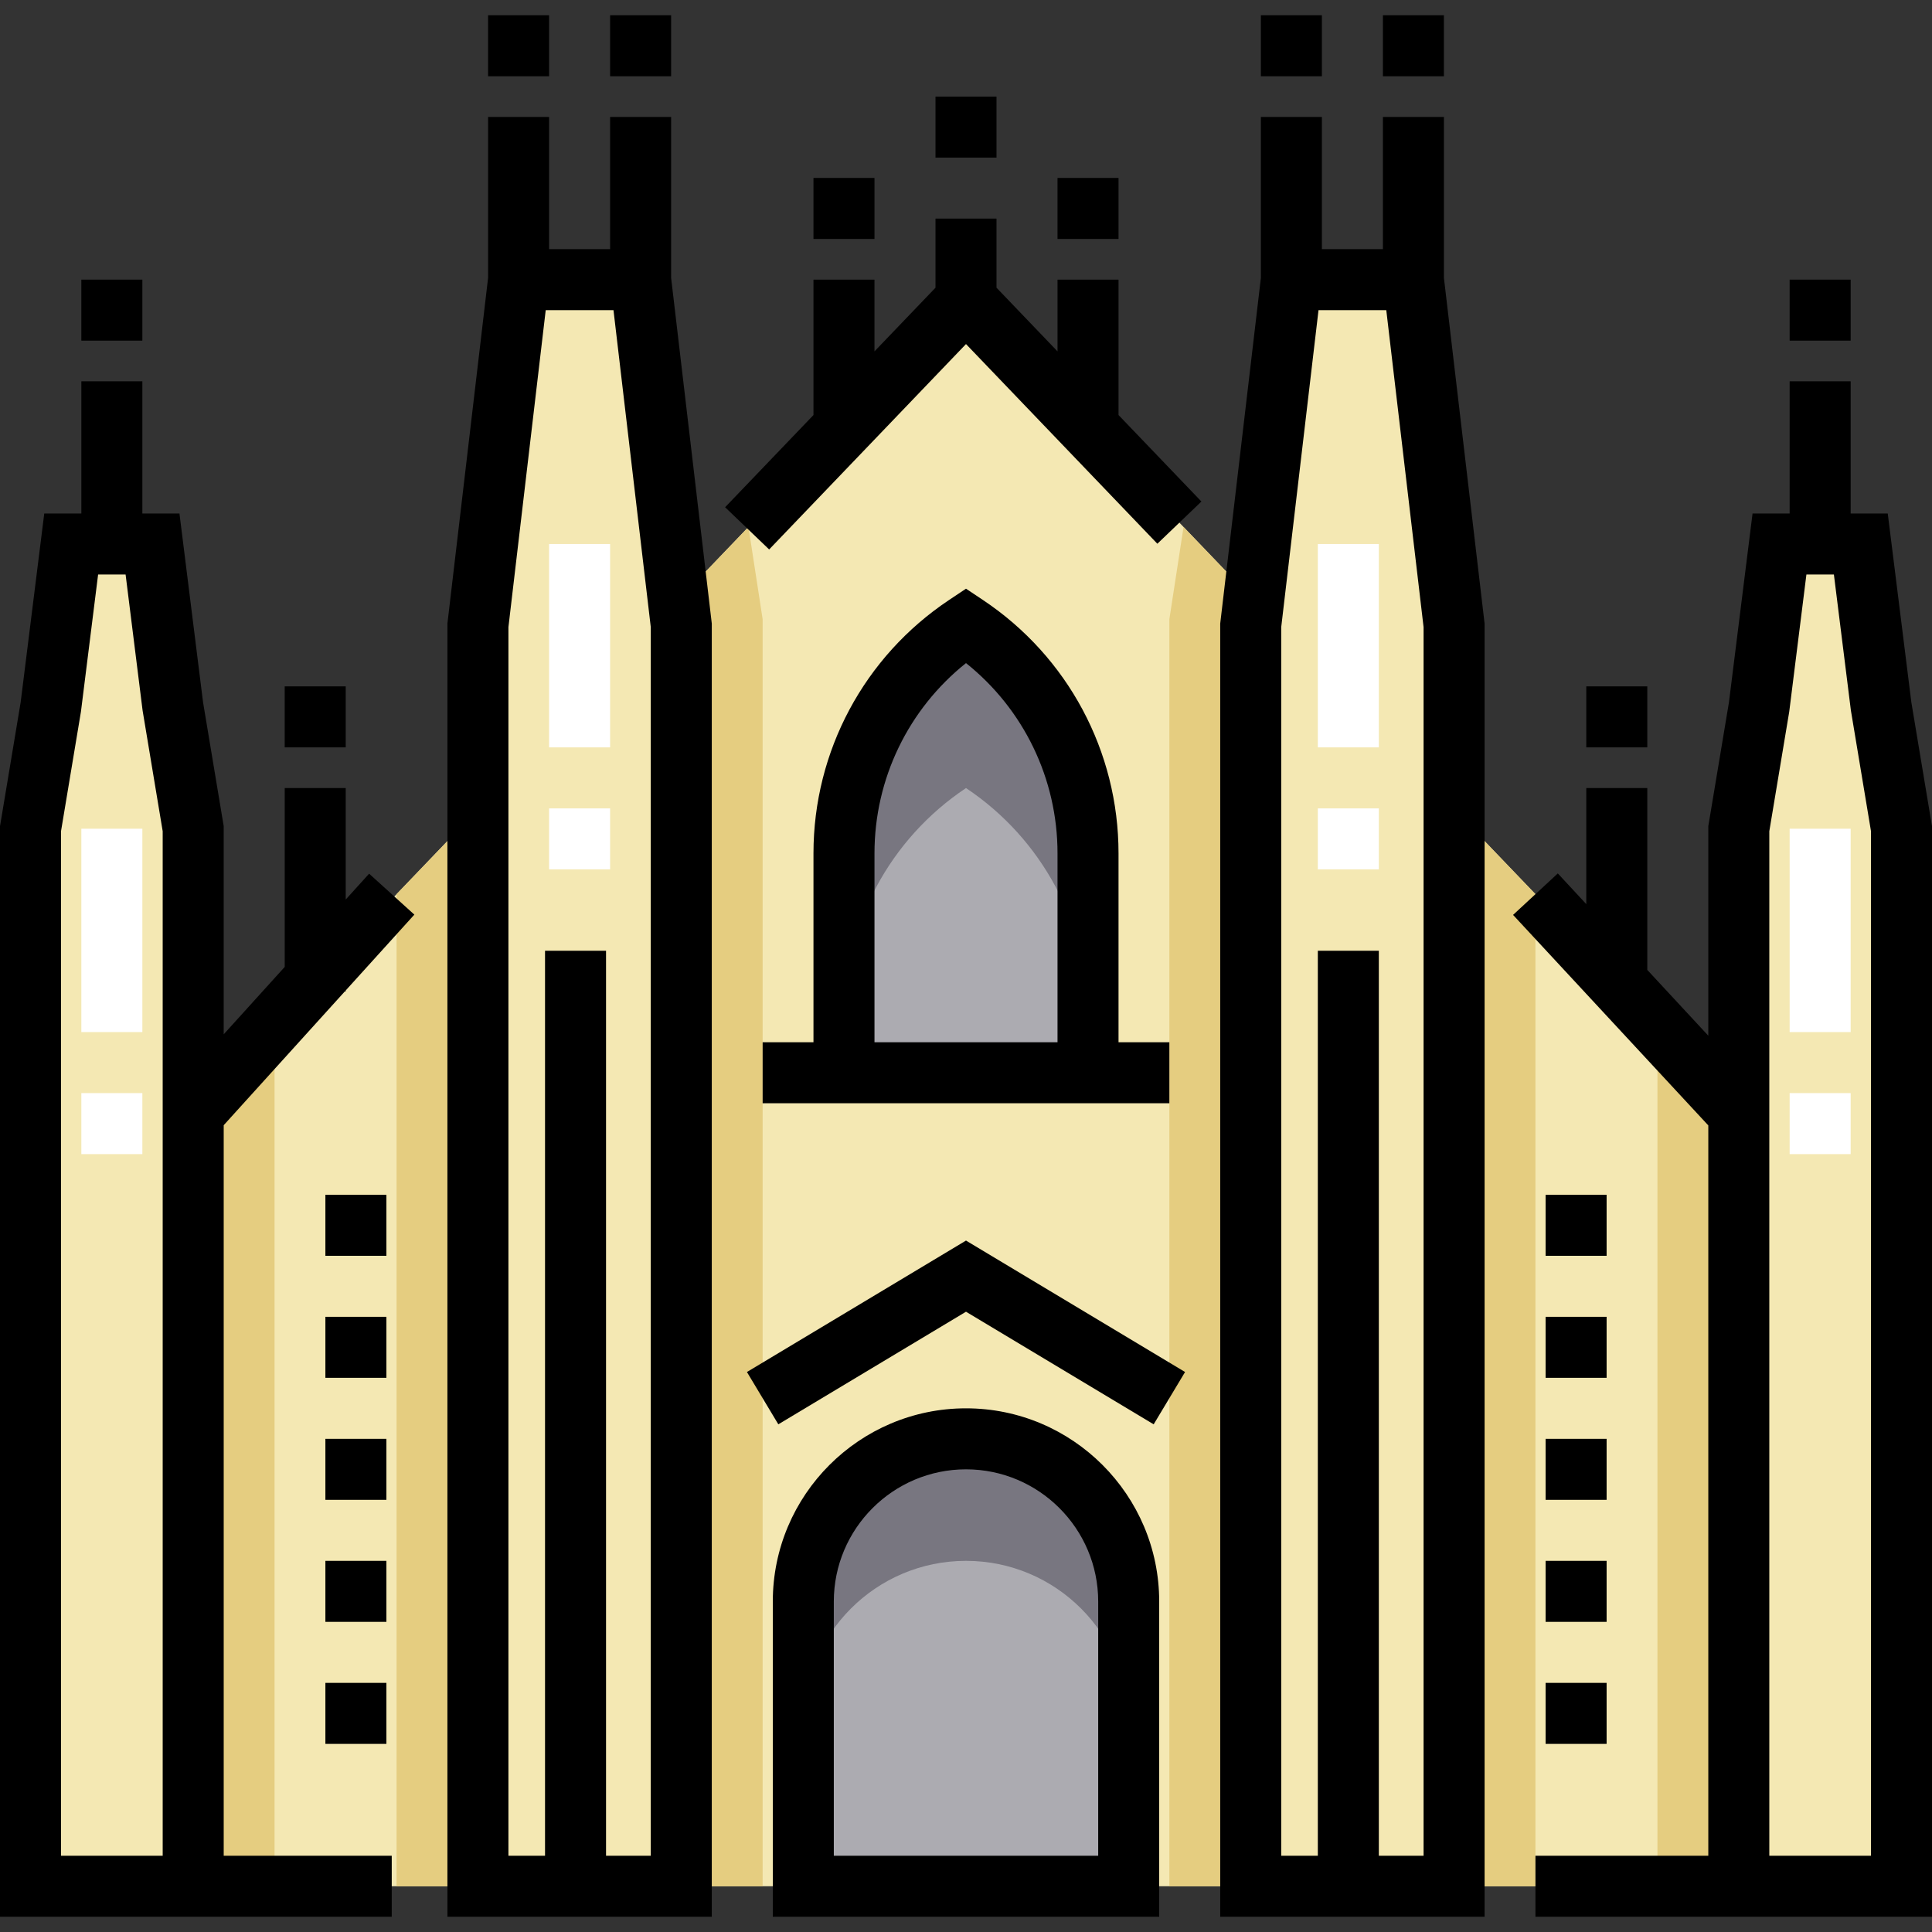
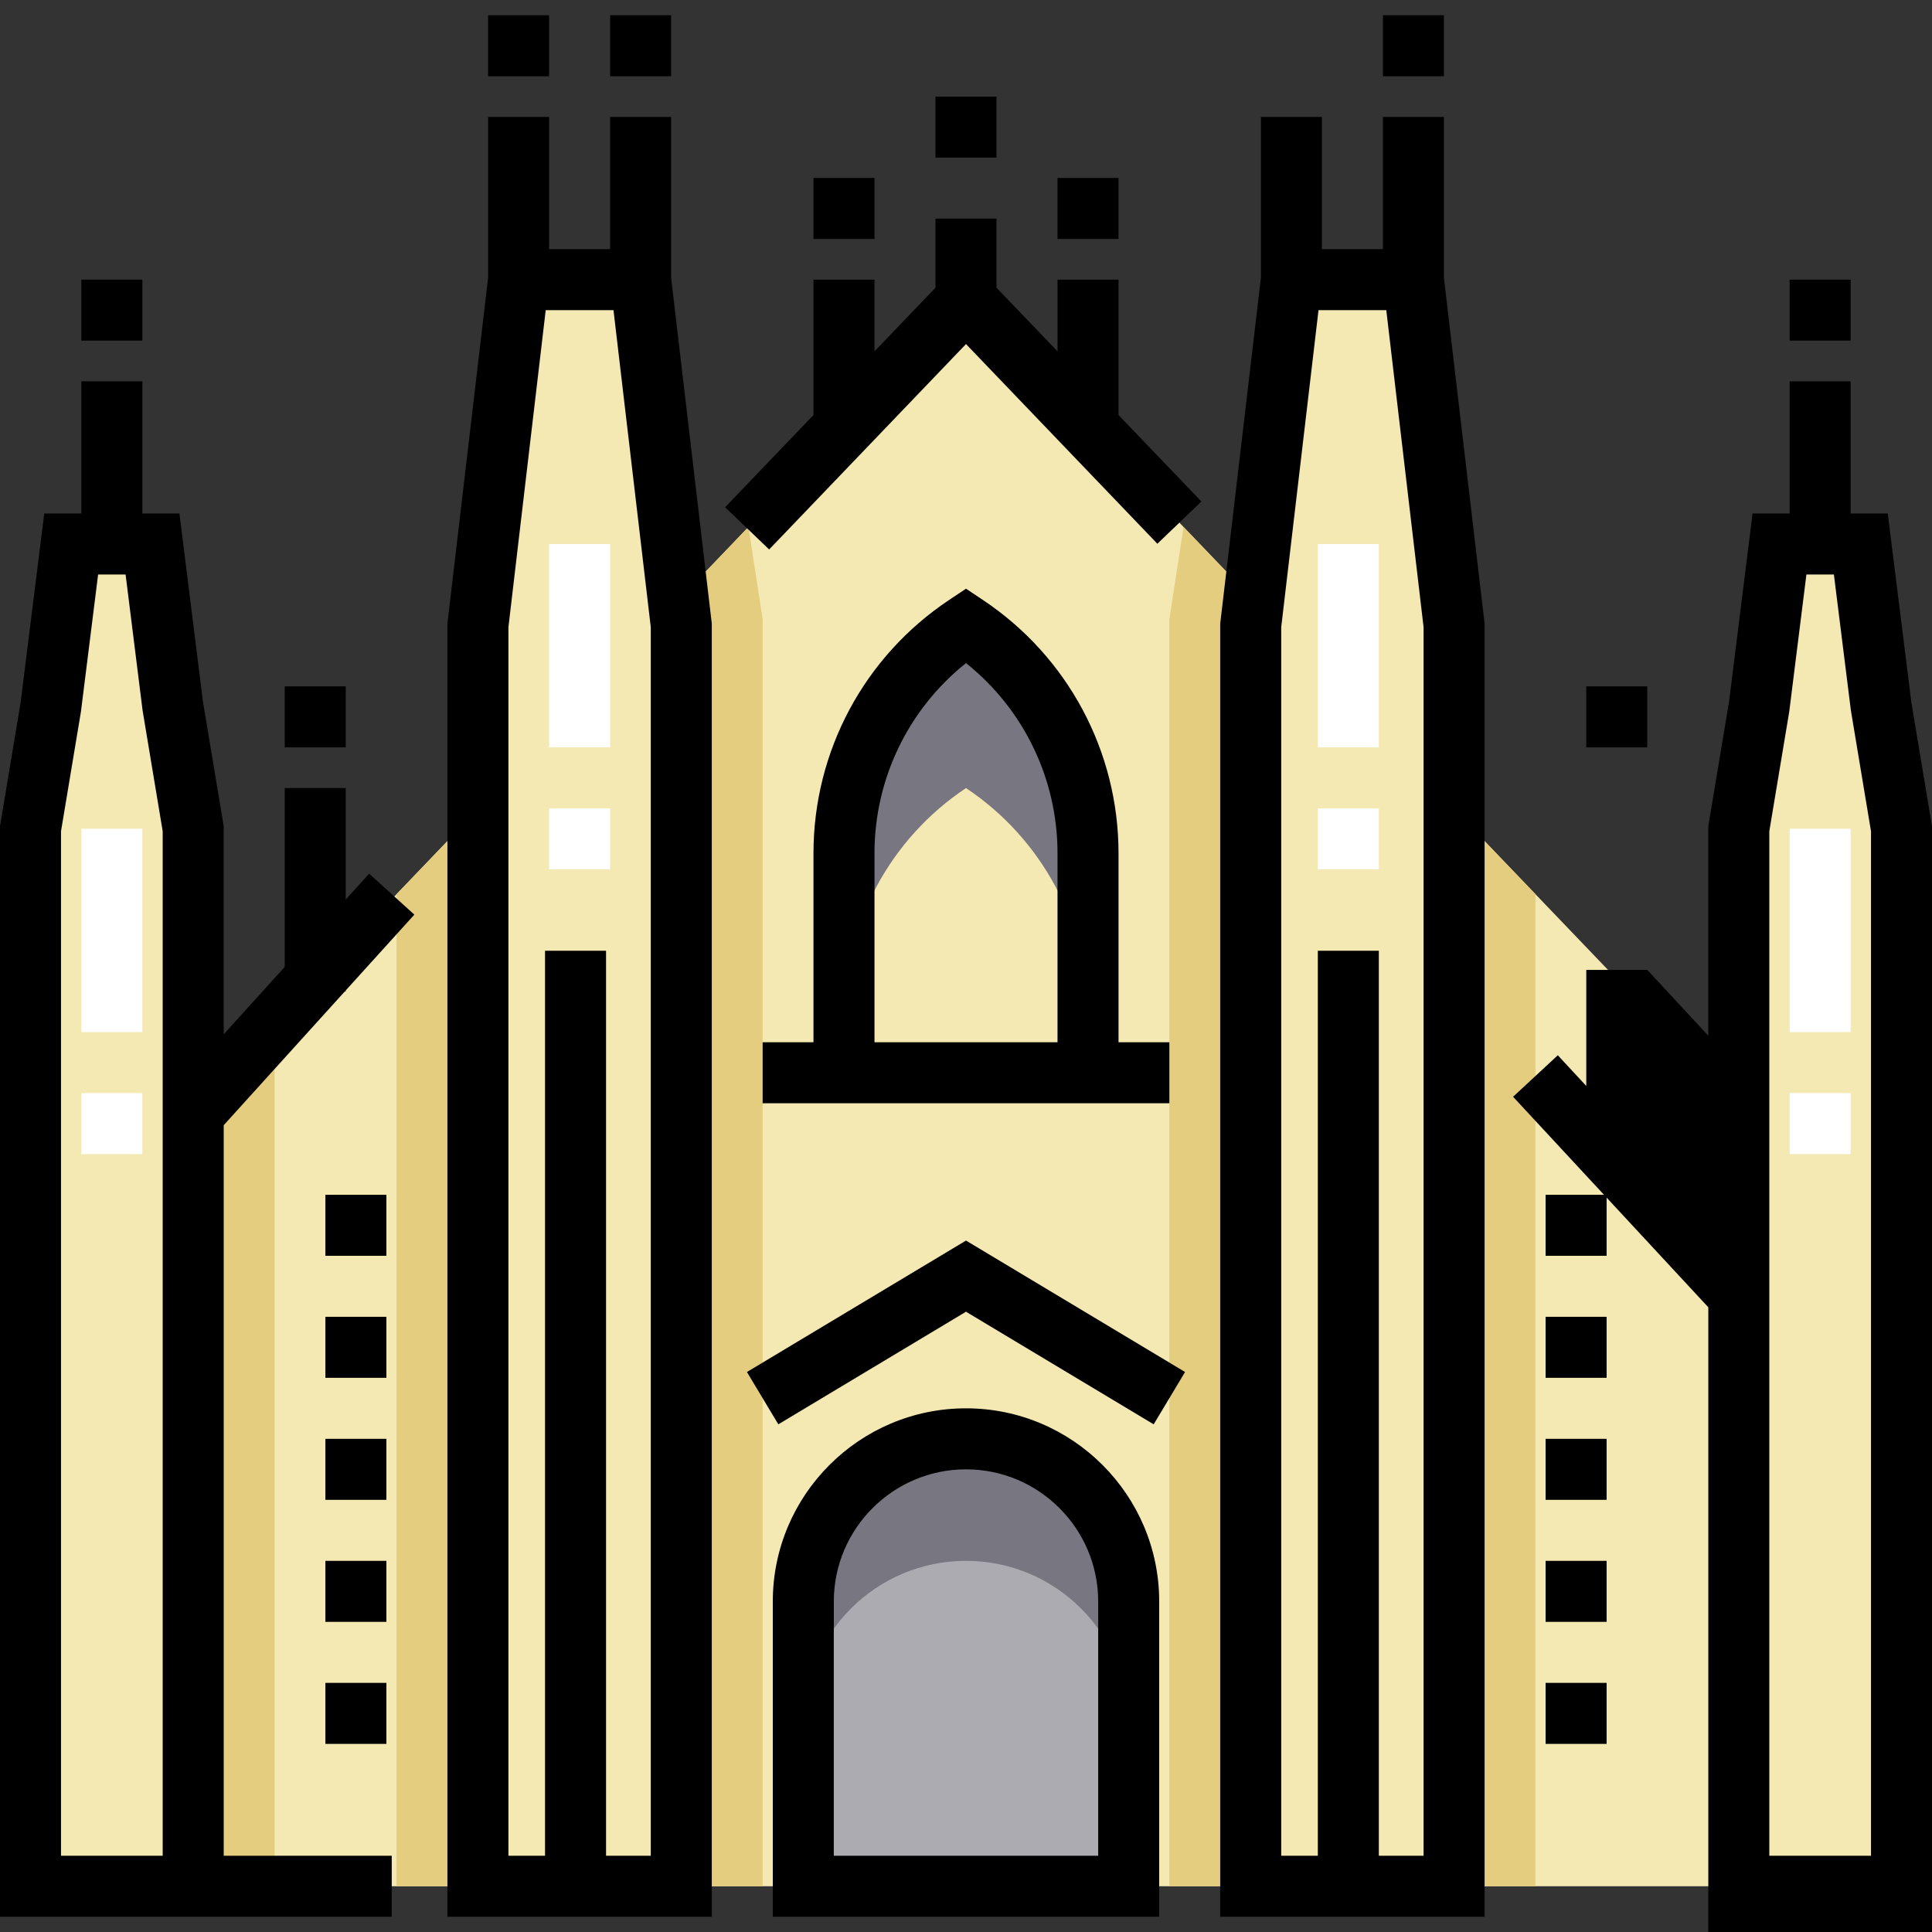
<svg xmlns="http://www.w3.org/2000/svg" version="1.1" id="Layer_1" x="0px" y="0px" viewBox="0 0 512 512" style="enable-background:new 0 0 512 512;" xml:space="preserve">
  <rect x="0" y="0" width="512" height="512" fill="#333333" stroke="none" />
  <polygon style="fill:#F4E8B3;" points="503.916,499.874 8.084,499.874 8.084,338.189 256,79.495 503.916,338.189 " />
  <path style="fill:#ACABB1;" d="M299.116,499.874h-86.232v-75.453c0-23.812,19.304-43.116,43.116-43.116l0,0  c23.812,0,43.116,19.304,43.116,43.116V499.874z" />
  <g>
    <polygon style="fill:#E5CD80;" points="202.105,164.078 198.348,139.654 105.095,236.961 105.095,499.874 202.105,499.874  " />
    <polygon style="fill:#E5CD80;" points="72.758,270.704 8.084,338.189 8.084,499.874 72.758,499.874  " />
    <polygon style="fill:#E5CD80;" points="406.905,499.874 406.905,236.961 313.652,139.654 309.895,164.078 309.895,499.874  " />
-     <polygon style="fill:#E5CD80;" points="503.916,338.189 439.242,270.704 439.242,499.874 503.916,499.874  " />
  </g>
  <g>
    <polygon style="fill:#F4E8B3;" points="45.811,187.284 40.421,144.168 18.863,144.168 13.474,187.284 8.084,219.621 8.084,499.874    51.2,499.874 51.2,219.621  " />
    <polygon style="fill:#F4E8B3;" points="498.526,187.284 493.137,144.168 471.579,144.168 466.189,187.284 460.8,219.621    460.8,499.874 503.916,499.874 503.916,219.621  " />
  </g>
-   <path style="fill:#ACABB1;" d="M288.337,284.295h-64.674v-58.147c0-24.28,12.135-46.954,32.337-60.421l0,0l0,0  c20.202,13.468,32.337,36.142,32.337,60.421V284.295z" />
  <g>
    <path style="fill:#787680;" d="M256,165.726c-20.202,13.468-32.337,36.142-32.337,60.421v43.116   c0-24.28,12.135-46.954,32.337-60.421c20.202,13.468,32.337,36.142,32.337,60.421v-43.116   C288.337,201.868,276.202,179.195,256,165.726z" />
    <path style="fill:#787680;" d="M256,381.305L256,381.305c-23.812,0-43.116,19.304-43.116,43.116v32.337   c0-23.812,19.304-43.116,43.116-43.116l0,0c23.812,0,43.116,19.304,43.116,43.116v-32.337   C299.116,400.609,279.812,381.305,256,381.305z" />
  </g>
  <g>
    <polygon style="fill:#F4E8B3;" points="169.768,74.105 137.432,74.105 126.653,165.726 126.653,499.874 180.547,499.874    180.547,165.726  " />
    <polygon style="fill:#F4E8B3;" points="374.568,74.105 342.232,74.105 331.453,165.726 331.453,499.874 385.347,499.874    385.347,165.726  " />
  </g>
  <g>
    <path style="fill:#FFFFFF;" d="M37.726,305.853H21.558v-16.168h16.168V305.853z M37.726,273.516H21.558v-53.895h16.168V273.516z" />
    <path style="fill:#FFFFFF;" d="M490.442,305.853h-16.168v-16.168h16.168V305.853z M490.442,273.516h-16.168v-53.895h16.168V273.516   z" />
    <path style="fill:#FFFFFF;" d="M161.684,230.4h-16.168v-16.168h16.168V230.4z M161.684,198.063h-16.168v-53.895h16.168V198.063z" />
    <path style="fill:#FFFFFF;" d="M365.406,230.4h-16.168v-16.168h16.168V230.4z M365.406,198.063h-16.168v-53.895h16.168V198.063z" />
  </g>
  <rect x="21.558" y="74.105" width="16.168" height="16.168" />
  <rect x="75.453" y="181.895" width="16.168" height="16.168" />
-   <path d="M506.527,186.117l-6.254-50.033h-9.831v-35.032h-16.168v35.032h-9.831l-6.254,50.033l-5.472,32.835v55.518l-16.168-17.435  v-48.193h-16.168v30.759l-7.546-8.137l-11.855,10.995l51.738,55.789v193.542h-45.811v16.168h45.811h16.168H512V218.952  L506.527,186.117z M495.832,491.789h-26.947V220.29l5.28-31.677l4.552-36.361h7.285l4.505,36.034l5.327,32.003v271.5H495.832z" />
+   <path d="M506.527,186.117l-6.254-50.033h-9.831v-35.032h-16.168v35.032h-9.831l-6.254,50.033l-5.472,32.835v55.518l-16.168-17.435  h-16.168v30.759l-7.546-8.137l-11.855,10.995l51.738,55.789v193.542h-45.811v16.168h45.811h16.168H512V218.952  L506.527,186.117z M495.832,491.789h-26.947V220.29l5.28-31.677l4.552-36.361h7.285l4.505,36.034l5.327,32.003v271.5H495.832z" />
  <rect x="474.274" y="74.105" width="16.168" height="16.168" />
  <rect x="129.347" y="4.042" width="16.168" height="16.168" />
  <path d="M177.853,30.989h-16.168v35.032h-16.168V30.989h-16.168v42.642l-10.779,91.622v342.705h70.063V165.253l-10.779-91.622  V30.989z M172.463,491.789h-11.857V251.958h-16.168v239.832h-9.701v-325.59l9.883-84.01h17.959l9.884,84.01V491.789z" />
  <rect x="161.684" y="4.042" width="16.168" height="16.168" />
  <rect x="215.579" y="47.158" width="16.168" height="16.168" />
  <rect x="280.253" y="47.158" width="16.168" height="16.168" />
  <rect x="247.916" y="25.6" width="16.168" height="16.168" />
  <path d="M260.484,159L256,156.01l-4.484,2.99c-22.503,15.002-35.937,40.104-35.937,67.149v50.062h-13.474v16.168h13.474h80.842  h13.474v-16.168h-13.474v-50.062C296.421,199.104,282.987,174.002,260.484,159z M280.253,276.211h-48.505v-50.062  c0-19.763,8.973-38.231,24.253-50.422c15.279,12.191,24.253,30.657,24.253,50.422V276.211z" />
  <polygon points="197.946,363.594 206.265,377.458 256,347.618 305.735,377.458 314.054,363.594 256,328.761 " />
  <path d="M256,373.221c-28.231,0-51.2,22.969-51.2,51.2v83.537h102.4v-83.537C307.2,396.19,284.231,373.221,256,373.221z   M291.032,491.789h-70.063v-67.368c0-19.316,15.716-35.032,35.032-35.032s35.032,15.716,35.032,35.032V491.789z" />
  <polygon points="296.421,74.105 280.253,74.105 280.253,93.117 264.084,76.246 264.084,57.937 247.916,57.937 247.916,76.246   231.747,93.117 231.747,74.105 215.579,74.105 215.579,109.989 192.161,134.425 203.834,145.613 256,91.179 306.713,144.096   318.386,132.909 296.421,109.988 " />
  <rect x="409.6" y="413.642" width="16.168" height="16.168" />
  <rect x="409.6" y="316.632" width="16.168" height="16.168" />
  <rect x="409.6" y="445.979" width="16.168" height="16.168" />
  <rect x="409.6" y="348.968" width="16.168" height="16.168" />
  <rect x="409.6" y="381.305" width="16.168" height="16.168" />
  <rect x="86.232" y="381.305" width="16.168" height="16.168" />
  <rect x="86.232" y="445.979" width="16.168" height="16.168" />
  <rect x="86.232" y="348.968" width="16.168" height="16.168" />
  <rect x="86.232" y="316.632" width="16.168" height="16.168" />
  <rect x="86.232" y="413.642" width="16.168" height="16.168" />
  <path d="M97.821,231.535l-6.2,6.849v-29.542H75.453v47.4l-16.168,17.859v-55.149l-5.472-32.835l-6.254-50.033h-9.831v-35.032H21.558  v35.032h-9.831l-6.254,50.033L0,218.952v289.006h43.116h16.168h44.531v-16.168H59.284V298.192l32.1-35.455h0.237v-0.262  l18.187-20.088L97.821,231.535z M43.116,291.96v199.83H16.168V220.29l5.28-31.677L26,152.253h7.285l4.505,36.034l5.326,32.004  V291.96z" />
-   <rect x="334.147" y="4.042" width="16.168" height="16.168" />
  <path d="M382.653,30.989h-16.168v35.032h-16.168V30.989h-16.168v42.642l-10.779,91.622v342.705h70.063V165.253l-10.779-91.622  V30.989z M377.263,491.789h-11.857V251.958h-16.168v239.832h-9.701v-325.59l9.883-84.01h17.959l9.884,84.01V491.789z" />
  <rect x="366.484" y="4.042" width="16.168" height="16.168" />
  <rect x="420.379" y="181.895" width="16.168" height="16.168" />
  <g>
</g>
  <g>
</g>
  <g>
</g>
  <g>
</g>
  <g>
</g>
  <g>
</g>
  <g>
</g>
  <g>
</g>
  <g>
</g>
  <g>
</g>
  <g>
</g>
  <g>
</g>
  <g>
</g>
  <g>
</g>
  <g>
</g>
</svg>